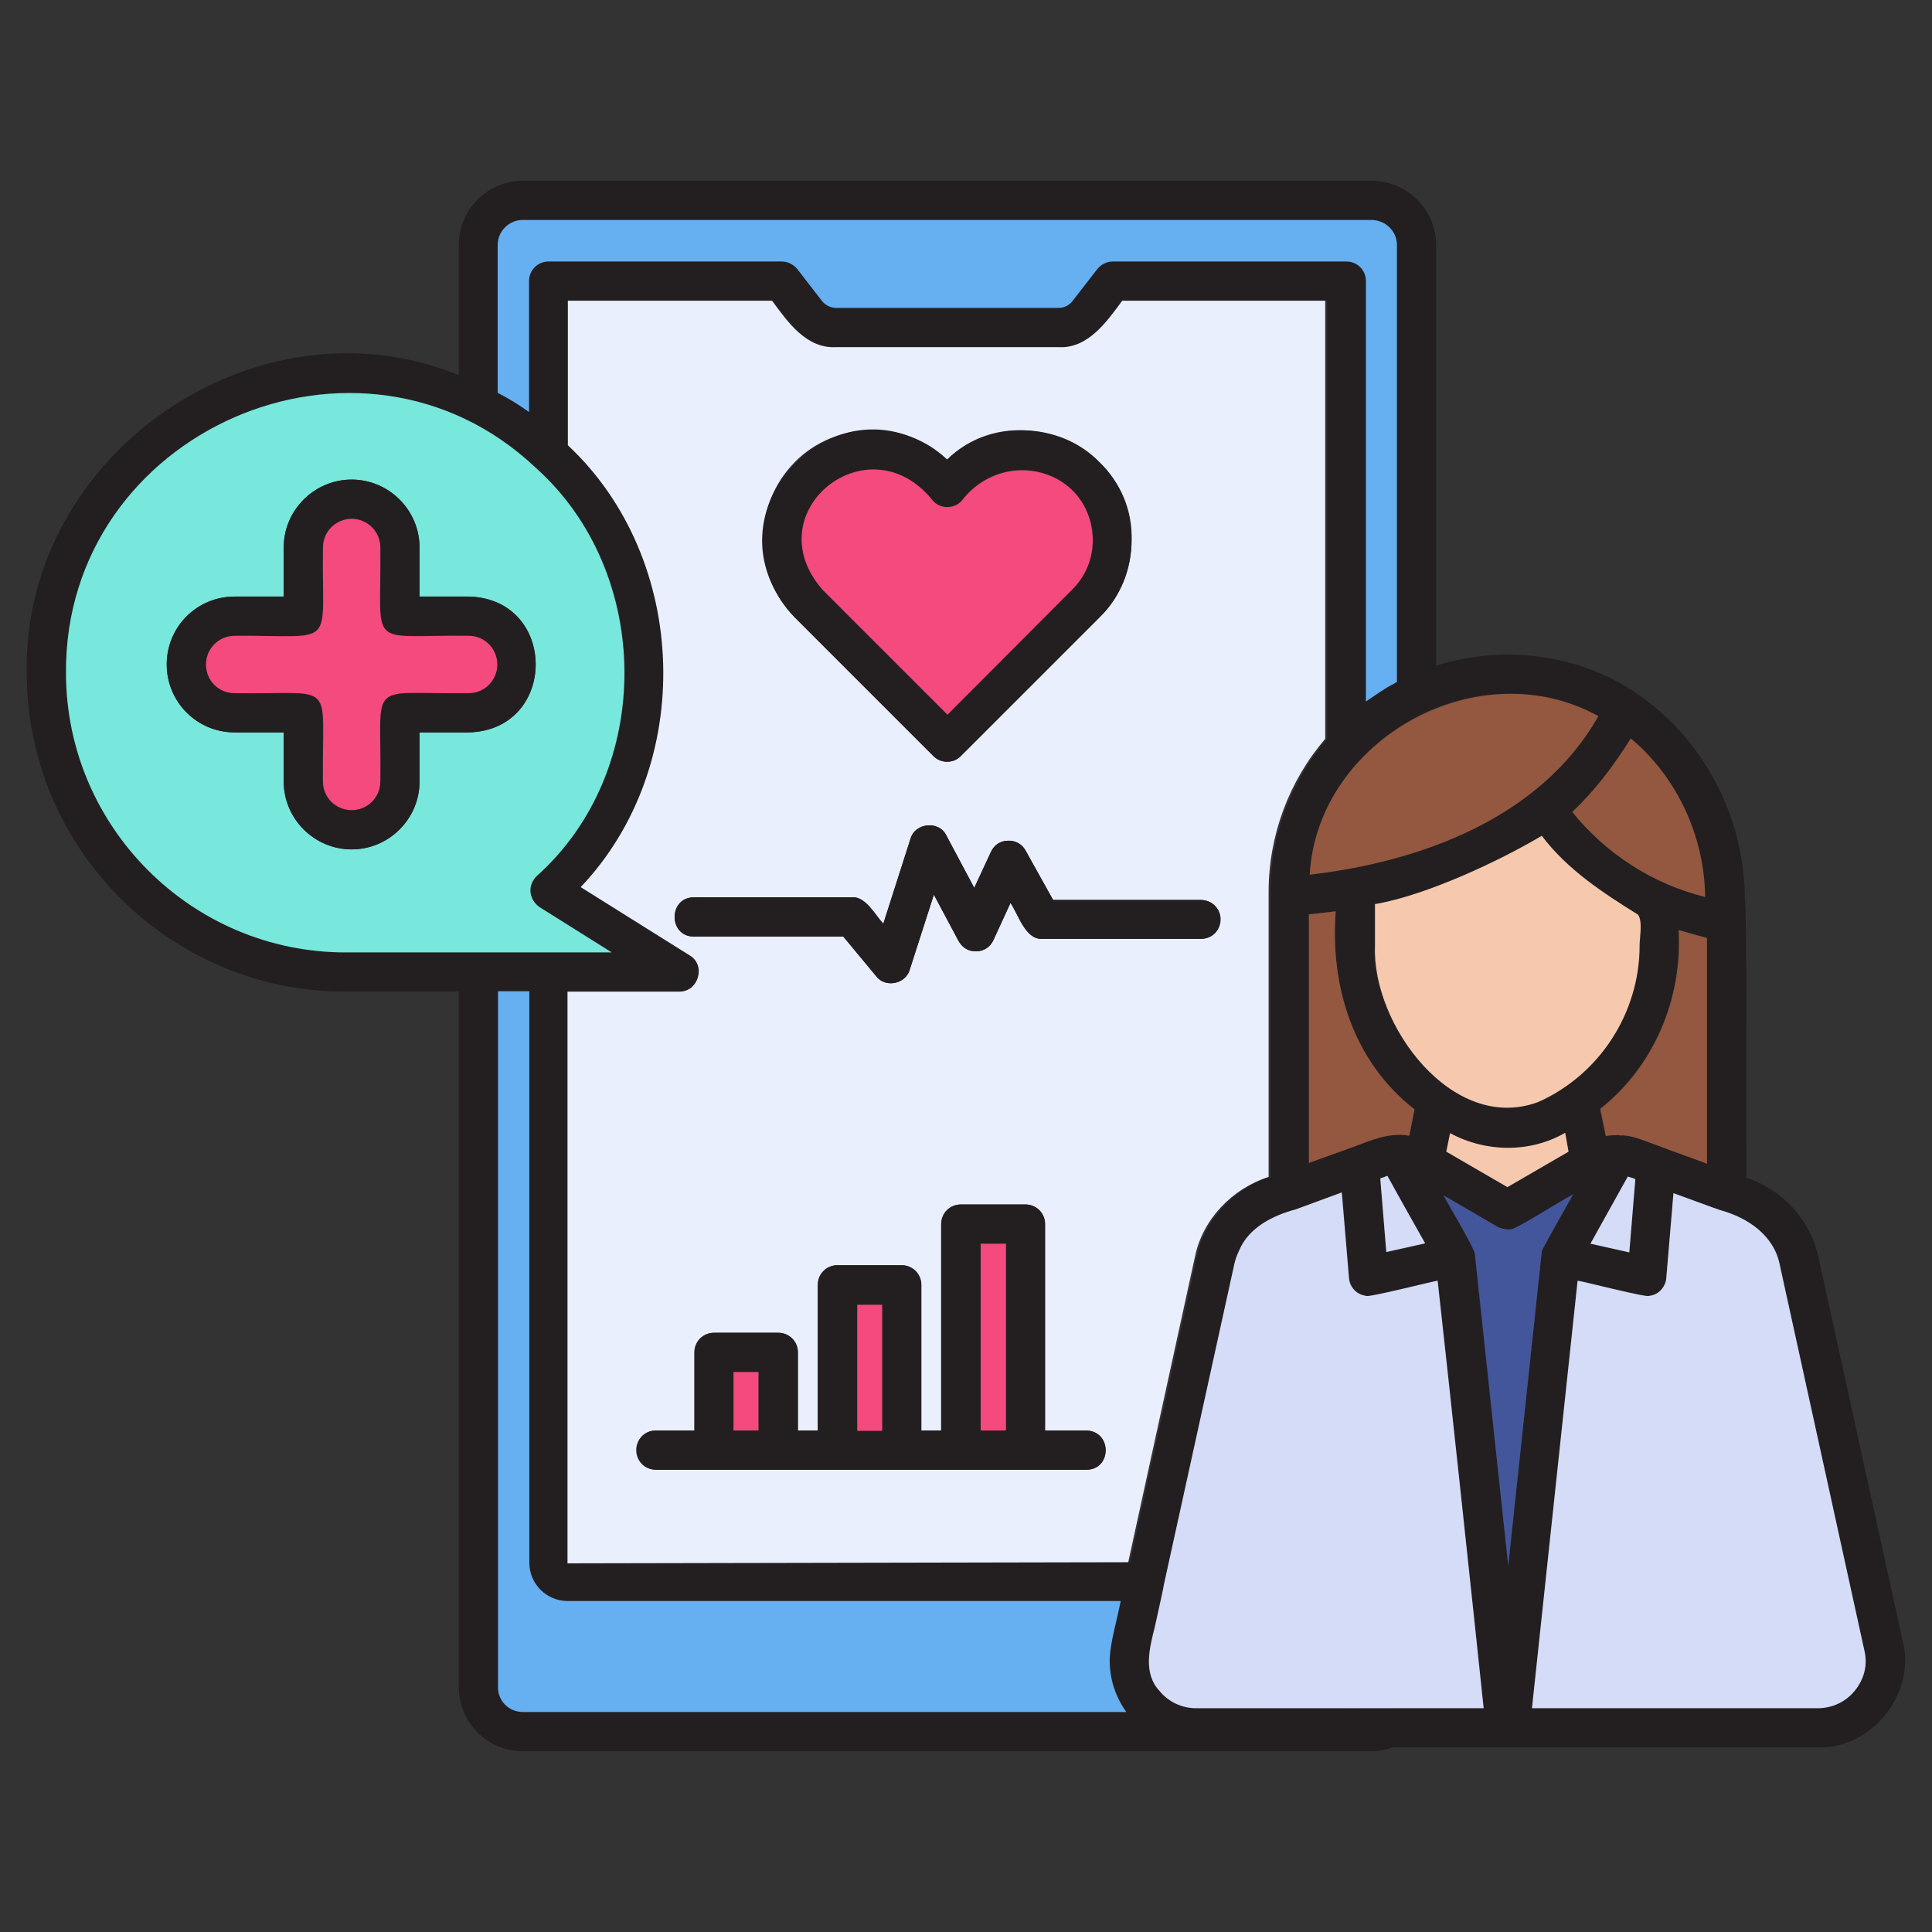
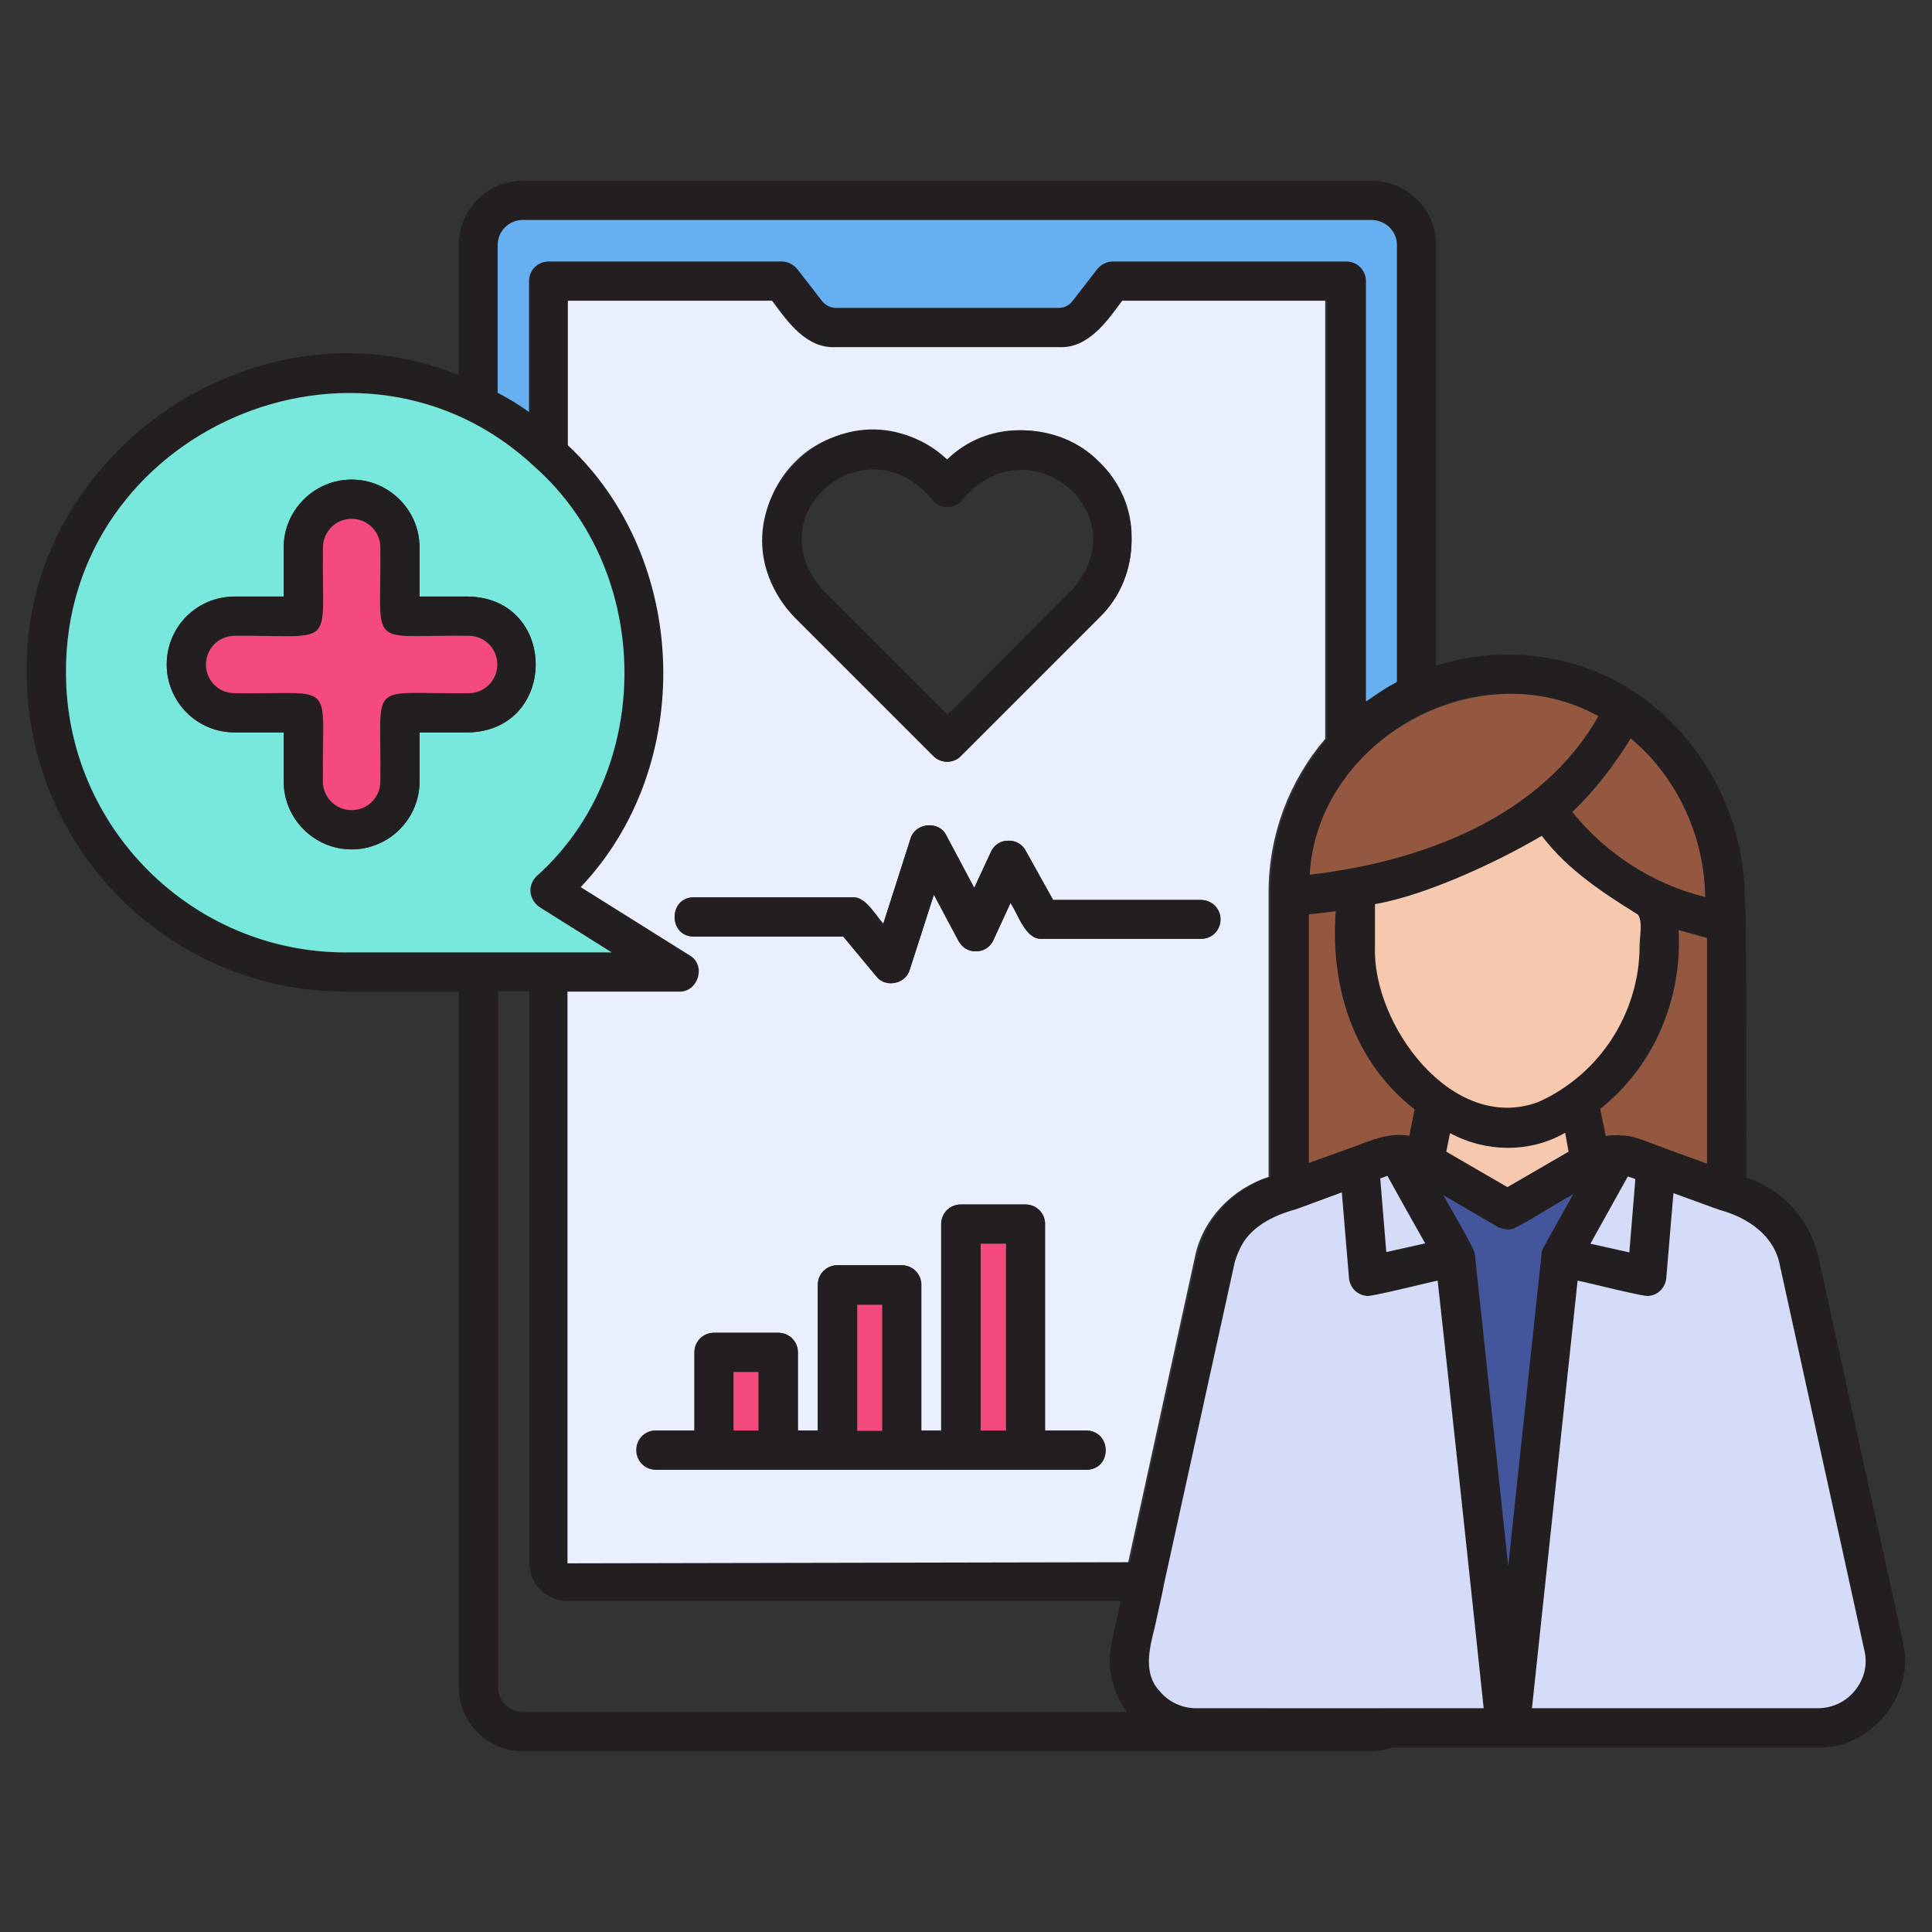
<svg xmlns="http://www.w3.org/2000/svg" width="64" height="64" viewBox="0 0 64 64" fill="none">
  <rect x="0" y="0" width="64" height="64" fill="#333333" stroke="none" />
  <g id="analytic 1">
    <g id="Group">
      <path id="Vector" d="M63.036 54.387L60.236 41.637C59.961 40.4 59.061 39.412 57.849 39.012C57.849 38.8 57.874 29.687 57.799 29.787C57.799 27.062 56.411 24.437 54.199 22.962C54.199 22.962 54.199 22.962 54.186 22.962V22.95C52.236 21.637 49.761 21.362 47.574 22.05V8.112C47.574 6.95 46.611 5.987 45.436 5.987H17.324C16.149 5.987 15.199 6.937 15.199 8.112V12.425C8.499 9.7 0.749 15.037 0.886 22.287C0.886 28.112 5.624 32.85 11.449 32.85H15.199V55.9C15.199 57.062 16.149 58.012 17.324 58.012H45.436C45.674 58.012 45.911 57.962 46.136 57.887H60.224C61.999 57.937 63.461 56.112 63.036 54.387ZM51.899 35.962C48.961 38.35 45.399 34.387 45.536 31.337V29.95C47.236 29.662 49.674 28.512 51.061 27.687C51.911 28.812 53.086 29.575 54.249 30.3C54.636 32.4 53.686 34.737 51.899 35.962ZM51.961 38.15L49.936 39.325L47.911 38.15L48.036 37.537C49.211 38.175 50.686 38.2 51.849 37.525L51.961 38.15ZM46.861 36.75L46.686 37.625C46.049 37.5 45.411 37.775 44.849 37.987C44.686 38.05 43.549 38.45 43.361 38.525V30.287C43.661 30.262 43.949 30.225 44.249 30.187C44.061 32.687 44.836 35.175 46.861 36.75ZM45.961 38.962C46.224 39.437 46.936 40.7 47.211 41.2L45.924 41.487L45.724 39.05L45.961 38.962ZM53.999 37.637C53.911 37.625 53.811 37.612 53.724 37.6C53.711 37.6 53.636 37.612 53.624 37.587C53.499 37.6 53.311 37.587 53.186 37.625L52.999 36.725C54.786 35.312 55.724 33.075 55.599 30.8C55.911 30.875 56.224 30.975 56.536 31.062V38.537C56.524 38.525 55.011 37.987 55.011 37.975C54.761 37.912 54.261 37.687 53.999 37.637ZM54.174 39.062L53.974 41.487L52.686 41.2L53.924 38.975C53.961 38.987 54.136 39.037 54.174 39.062ZM53.574 25.125C53.736 24.912 53.874 24.687 54.024 24.462C55.536 25.725 56.461 27.675 56.486 29.712C54.749 29.287 53.199 28.275 52.086 26.9C52.636 26.362 53.161 25.762 53.574 25.125ZM50.886 23.062C51.599 23.162 52.299 23.387 52.949 23.725C51.036 27.1 47.061 28.55 43.386 28.975C43.611 25.312 47.299 22.475 50.886 23.062ZM16.499 8.112C16.499 7.662 16.874 7.287 17.324 7.287H45.436C45.899 7.287 46.274 7.662 46.274 8.112V22.587C46.236 22.612 46.199 22.637 46.174 22.65C45.849 22.812 45.549 23.037 45.249 23.237V9.312C45.249 8.95 44.961 8.662 44.599 8.662H36.861C36.661 8.662 36.474 8.762 36.349 8.912L35.536 9.962C35.424 10.112 35.249 10.2 35.074 10.2H27.686C27.524 10.2 27.336 10.112 27.224 9.962L26.411 8.912C26.286 8.762 26.099 8.662 25.899 8.662H18.174C17.811 8.662 17.524 8.95 17.524 9.312V13.65C17.199 13.412 16.849 13.2 16.486 13.012V8.112H16.499ZM11.449 31.55C6.349 31.55 2.186 27.387 2.186 22.287C2.136 14.275 11.924 10 17.749 15.487C21.649 18.962 21.699 25.537 17.786 29.025C17.486 29.3 17.524 29.837 17.886 30.05L20.274 31.537H11.449V31.55ZM17.324 56.712C16.861 56.712 16.499 56.35 16.499 55.9V32.837H17.536V51.775C17.536 52.475 18.111 53.037 18.811 53.037H37.124C37.024 53.587 36.774 54.412 36.761 54.962C36.749 55.587 36.961 56.2 37.324 56.712H17.324ZM18.824 51.787V32.837H22.524C23.149 32.85 23.411 31.962 22.874 31.637L19.261 29.375C23.074 25.362 22.874 18.512 18.836 14.737V9.962H25.599C26.124 10.675 26.724 11.537 27.711 11.5H35.099C36.061 11.55 36.686 10.662 37.199 9.962H43.961V24.475C42.761 25.887 42.086 27.675 42.086 29.55V38.987C40.874 39.362 39.899 40.4 39.649 41.625L37.436 51.75L18.824 51.787ZM46.061 56.587C46.049 56.6 39.624 56.587 39.624 56.587C38.649 56.612 37.849 55.625 38.086 54.662C38.374 53.362 40.549 43.425 40.886 41.9C41.086 40.887 41.974 40.337 42.911 40.062C42.936 40.075 44.436 39.5 44.461 39.5L44.699 42.337C44.724 42.637 44.949 42.887 45.261 42.925C45.261 43.012 47.549 42.425 47.636 42.425C47.974 45.55 48.811 53.375 49.149 56.587H46.061ZM48.849 41.562C48.899 41.425 47.874 39.75 47.811 39.6L49.636 40.662C49.799 40.712 49.961 40.762 50.124 40.7C50.661 40.462 51.599 39.85 52.111 39.575C52.099 39.587 51.136 41.312 51.136 41.325C51.086 41.4 51.061 41.487 51.061 41.575L49.961 51.875L48.849 41.562ZM61.449 56C61.149 56.375 60.699 56.587 60.211 56.587H50.749C51.074 53.55 51.949 45.35 52.261 42.425C52.361 42.425 54.624 43.012 54.636 42.925C54.936 42.9 55.174 42.637 55.199 42.337L55.436 39.525C55.449 39.525 56.961 40.087 56.986 40.087C57.899 40.337 58.774 40.925 58.961 41.912L61.761 54.675C61.874 55.137 61.761 55.612 61.449 56Z" fill="#231F20" />
      <g id="Group_2">
        <path id="Vector_2" d="M56.484 29.712C54.746 29.287 53.196 28.274 52.084 26.899C52.846 26.174 53.471 25.349 54.021 24.462C55.534 25.724 56.459 27.674 56.484 29.712Z" fill="#945740" />
        <path id="Vector_3" d="M56.547 31.075V38.55C56.535 38.537 55.022 37.999 55.022 37.987C54.647 37.862 54.122 37.612 53.735 37.612C53.722 37.612 53.647 37.624 53.635 37.599C53.51 37.612 53.322 37.599 53.197 37.637L53.01 36.737C54.797 35.325 55.735 33.087 55.61 30.812C55.91 30.899 56.222 30.987 56.547 31.075Z" fill="#945740" />
        <path id="Vector_4" d="M52.947 23.724C51.035 27.099 47.06 28.549 43.385 28.974C43.647 24.462 49.022 21.537 52.947 23.724Z" fill="#945740" />
        <path id="Vector_5" d="M46.859 36.749L46.684 37.624C46.047 37.499 45.409 37.775 44.847 37.987C44.684 38.05 43.547 38.45 43.359 38.525V30.287C43.659 30.262 43.947 30.224 44.247 30.187C44.059 32.687 44.834 35.175 46.859 36.749Z" fill="#945740" />
      </g>
      <path id="Vector_6" d="M61.448 56C61.148 56.375 60.698 56.587 60.21 56.587H50.748C51.073 53.55 51.948 45.35 52.26 42.425C52.36 42.425 54.623 43.012 54.635 42.925C54.935 42.9 55.173 42.637 55.198 42.337L55.435 39.525C55.448 39.525 56.96 40.087 56.985 40.087C57.898 40.337 58.773 40.925 58.96 41.912L61.76 54.675C61.873 55.137 61.76 55.612 61.448 56Z" fill="#D5DCF8" />
      <path id="Vector_7" d="M54.173 39.062L53.973 41.487L52.685 41.199L53.923 38.974C53.96 38.987 54.135 39.037 54.173 39.062Z" fill="#D5DCF8" />
      <path id="Vector_8" d="M47.21 41.187L45.923 41.474L45.723 39.037L45.96 38.95C46.223 39.437 46.935 40.7 47.21 41.187Z" fill="#D5DCF8" />
      <path id="Vector_9" d="M49.148 56.587C47.173 56.587 41.661 56.587 39.623 56.587C39.148 56.587 38.698 56.375 38.398 56C37.873 55.437 38.073 54.6 38.248 53.925C38.248 53.912 38.561 52.537 38.548 52.525L40.886 41.887C40.911 41.75 40.973 41.587 41.048 41.425C41.361 40.662 42.173 40.262 42.923 40.062L44.448 39.5L44.686 42.337C44.711 42.637 44.936 42.887 45.248 42.925C45.248 43.012 47.536 42.425 47.623 42.425C47.973 45.55 48.811 53.375 49.148 56.587Z" fill="#D5DCF8" />
      <path id="Vector_10" d="M52.112 39.562C52.099 39.575 51.137 41.3 51.137 41.312C51.087 41.387 51.062 41.475 51.062 41.562L49.962 51.862L48.862 41.562C48.899 41.425 47.887 39.75 47.824 39.6L49.649 40.662C49.812 40.712 49.974 40.762 50.137 40.7C50.662 40.45 51.599 39.837 52.112 39.562Z" fill="#44569B" />
      <path id="Vector_11" d="M51.96 38.15L49.935 39.325L47.91 38.15L48.035 37.537C49.21 38.175 50.685 38.2 51.848 37.525L51.96 38.15Z" fill="#F6C9AF" />
      <path id="Vector_12" d="M54.312 31.337C54.312 33.55 52.987 35.612 50.937 36.512C48.099 37.55 45.449 33.937 45.549 31.337V29.95C47.249 29.662 49.687 28.512 51.074 27.687C51.924 28.812 53.099 29.575 54.262 30.3C54.424 30.525 54.312 31.062 54.312 31.337Z" fill="#F6C9AF" />
      <path id="Vector_13" d="M17.573 29.562C17.548 29.362 17.636 29.162 17.773 29.025C21.686 25.537 21.636 18.962 17.736 15.487C11.923 10 2.136 14.275 2.186 22.287C2.186 27.387 6.348 31.55 11.448 31.55H20.261L17.873 30.05C17.711 29.937 17.598 29.762 17.573 29.562ZM15.523 24.262H13.898V25.887C13.898 27.125 12.886 28.137 11.648 28.137C10.411 28.137 9.398 27.125 9.398 25.887V24.262H7.773C6.523 24.262 5.523 23.25 5.523 22.012C5.523 20.762 6.523 19.762 7.773 19.762H9.398V18.137C9.398 16.9 10.411 15.887 11.648 15.887C12.886 15.887 13.898 16.9 13.898 18.137V19.762H15.523C18.486 19.837 18.486 24.187 15.523 24.262Z" fill="#78E7DC" />
-       <path id="Vector_14" d="M37.31 56.712H17.323C16.86 56.712 16.498 56.35 16.498 55.9V32.837H17.535V51.775C17.535 52.475 18.11 53.037 18.81 53.037H37.123C37.023 53.587 36.773 54.412 36.76 54.962C36.748 55.6 36.948 56.212 37.31 56.712Z" fill="#66AFF1" />
      <path id="Vector_15" d="M46.274 8.112V22.587C46.236 22.612 46.199 22.637 46.174 22.649C45.849 22.812 45.549 23.037 45.249 23.237V9.312C45.249 8.949 44.961 8.662 44.599 8.662H36.861C36.661 8.662 36.474 8.762 36.349 8.912L35.536 9.962C35.424 10.112 35.249 10.199 35.074 10.199H27.686C27.524 10.199 27.336 10.112 27.224 9.962L26.411 8.912C26.286 8.762 26.099 8.662 25.899 8.662H18.174C17.811 8.662 17.524 8.949 17.524 9.312V13.649C17.199 13.412 16.849 13.199 16.486 13.012V8.112C16.486 7.662 16.861 7.287 17.311 7.287H45.424C45.886 7.287 46.274 7.649 46.274 8.112Z" fill="#66AFF1" />
      <path id="Vector_16" d="M37.174 9.962C36.661 10.662 36.036 11.55 35.074 11.5H27.686C26.711 11.55 26.099 10.675 25.574 9.962H18.811V14.75C22.849 18.525 23.049 25.375 19.236 29.387L22.849 31.65C23.399 31.975 23.136 32.862 22.499 32.85H18.799V51.787L37.374 51.75L39.586 41.625C39.836 40.4 40.811 39.375 42.024 38.987V29.55C42.024 27.675 42.699 25.875 43.899 24.475V9.962H37.174ZM26.324 15.312C27.661 13.937 30.011 13.887 31.374 15.225C33.586 13.05 37.574 14.775 37.486 17.887C37.486 18.85 37.111 19.762 36.424 20.45L31.836 25.037C31.599 25.3 31.161 25.3 30.911 25.037L26.324 20.45C24.924 19.037 24.924 16.737 26.324 15.312ZM35.986 48.687H21.724C21.361 48.687 21.074 48.4 21.074 48.037C21.074 47.675 21.361 47.387 21.724 47.387H22.999V44.8C22.999 44.437 23.286 44.15 23.649 44.15H25.774C26.136 44.15 26.424 44.437 26.424 44.8V47.387H27.086V42.562C27.086 42.2 27.374 41.912 27.736 41.912H29.861C30.224 41.912 30.511 42.2 30.511 42.562V47.387H31.174V40.55C31.174 40.187 31.461 39.9 31.824 39.9H33.961C34.324 39.9 34.611 40.187 34.611 40.55V47.387H35.974C36.836 47.4 36.836 48.687 35.986 48.687ZM39.786 31.1H34.524C33.961 31.137 33.724 30.262 33.474 29.912L32.911 31.137C32.811 31.362 32.599 31.512 32.349 31.512C32.074 31.525 31.874 31.387 31.749 31.162L30.936 29.637L30.136 32.125C29.999 32.6 29.324 32.737 29.024 32.337L27.936 31.025H22.986C22.136 31.025 22.136 29.725 22.986 29.725H28.236C28.674 29.687 29.011 30.337 29.261 30.6L30.161 27.787C30.311 27.25 31.111 27.175 31.349 27.675L32.274 29.412L32.824 28.225C32.924 28 33.136 27.85 33.386 27.85C33.636 27.837 33.861 27.962 33.974 28.175L34.886 29.812H39.774C40.636 29.825 40.636 31.087 39.786 31.1Z" fill="#EAEFFE" />
      <path id="Vector_17" d="M36.425 15.312C35.099 13.937 32.737 13.899 31.375 15.224C27.837 12.099 23.087 16.999 26.325 20.449L30.912 25.037C31.162 25.299 31.587 25.299 31.837 25.037L36.425 20.449C37.837 19.099 37.837 16.674 36.425 15.312ZM35.512 19.537L31.387 23.674L27.25 19.537C24.987 16.949 28.799 13.899 30.924 16.612C31.174 16.862 31.599 16.862 31.849 16.599C33.987 13.937 37.787 16.962 35.512 19.537Z" fill="#231F20" />
-       <path id="Vector_18" d="M36.199 17.887C36.199 18.512 35.961 19.1 35.511 19.537L31.386 23.675L27.249 19.537C24.986 16.95 28.799 13.9 30.924 16.612C31.174 16.862 31.599 16.862 31.849 16.6C33.236 14.775 36.149 15.512 36.199 17.887Z" fill="#F44A7E" />
      <path id="Vector_19" d="M40.435 30.45C40.435 30.812 40.148 31.1 39.785 31.1H34.523C33.96 31.137 33.723 30.262 33.473 29.912L32.91 31.137C32.81 31.362 32.598 31.512 32.348 31.512C32.073 31.525 31.873 31.387 31.748 31.162L30.935 29.637L30.135 32.125C29.998 32.6 29.323 32.737 29.023 32.337L27.935 31.025H22.985C22.135 31.025 22.135 29.725 22.985 29.725H28.235C28.673 29.687 29.01 30.337 29.26 30.6L30.16 27.787C30.31 27.25 31.11 27.175 31.348 27.675L32.273 29.412L32.823 28.225C32.923 28 33.135 27.85 33.385 27.85C33.635 27.837 33.86 27.962 33.973 28.175L34.885 29.812H39.773C40.135 29.812 40.435 30.1 40.435 30.45Z" fill="#231F20" />
      <path id="Vector_20" d="M15.523 19.762H13.898V18.137C13.898 16.899 12.886 15.887 11.648 15.887C10.411 15.887 9.398 16.899 9.398 18.137V19.762H7.773C6.523 19.762 5.523 20.762 5.523 22.012C5.523 23.25 6.523 24.262 7.773 24.262H9.398V25.887C9.398 27.125 10.411 28.137 11.648 28.137C12.886 28.137 13.898 27.125 13.898 25.887V24.262H15.523C18.486 24.187 18.486 19.825 15.523 19.762ZM15.523 22.962H13.248C12.886 22.962 12.598 23.25 12.598 23.612V25.887C12.573 27.137 10.711 27.137 10.686 25.887V23.612C10.686 23.25 10.398 22.962 10.036 22.962H7.773C7.236 22.962 6.823 22.537 6.823 22.012C6.823 21.487 7.248 21.062 7.773 21.062C11.211 21.037 10.648 21.549 10.698 18.137C10.698 17.612 11.123 17.187 11.648 17.187C12.173 17.187 12.598 17.612 12.598 18.137V20.412C12.598 20.774 12.886 21.062 13.248 21.062H15.523C16.773 21.075 16.773 22.937 15.523 22.962Z" fill="#231F20" />
      <path id="Vector_21" d="M16.474 22.012C16.474 22.537 16.049 22.962 15.524 22.962C12.087 23 12.649 22.462 12.599 25.887C12.599 26.412 12.174 26.837 11.649 26.837C11.124 26.837 10.699 26.412 10.699 25.887C10.662 22.45 11.199 23.012 7.774 22.962C7.237 22.962 6.824 22.537 6.824 22.012C6.824 21.487 7.249 21.062 7.774 21.062C11.212 21.037 10.649 21.55 10.699 18.137C10.699 17.612 11.124 17.187 11.649 17.187C12.174 17.187 12.599 17.612 12.599 18.137C12.637 21.575 12.099 21.025 15.524 21.062C16.049 21.062 16.474 21.487 16.474 22.012Z" fill="#F44A7E" />
      <path id="Vector_22" d="M35.985 47.387H34.623V40.55C34.623 40.187 34.335 39.9 33.973 39.9H31.835C31.473 39.9 31.185 40.187 31.185 40.55V47.387H30.523V42.562C30.523 42.2 30.235 41.912 29.873 41.912H27.748C27.385 41.912 27.098 42.2 27.098 42.562V47.387H26.435V44.8C26.435 44.437 26.148 44.15 25.785 44.15H23.66C23.298 44.15 23.01 44.437 23.01 44.8V47.387H21.735C20.885 47.4 20.885 48.662 21.735 48.687H35.998C36.835 48.675 36.848 47.412 35.985 47.387ZM25.135 47.387H24.31V45.45H25.135V47.387ZM29.223 47.387H28.398V43.212H29.223V47.387ZM33.323 47.387H32.485V41.2H33.323V47.387Z" fill="#231F20" />
      <path id="Vector_23" d="M32.486 41.2H33.324V47.387H32.486V41.2Z" fill="#F44A7E" />
      <path id="Vector_24" d="M28.398 43.224H29.223V47.399H28.398V43.224Z" fill="#F44A7E" />
      <path id="Vector_25" d="M24.299 45.45H25.124V47.387H24.299V45.45Z" fill="#F44A7E" />
    </g>
  </g>
</svg>